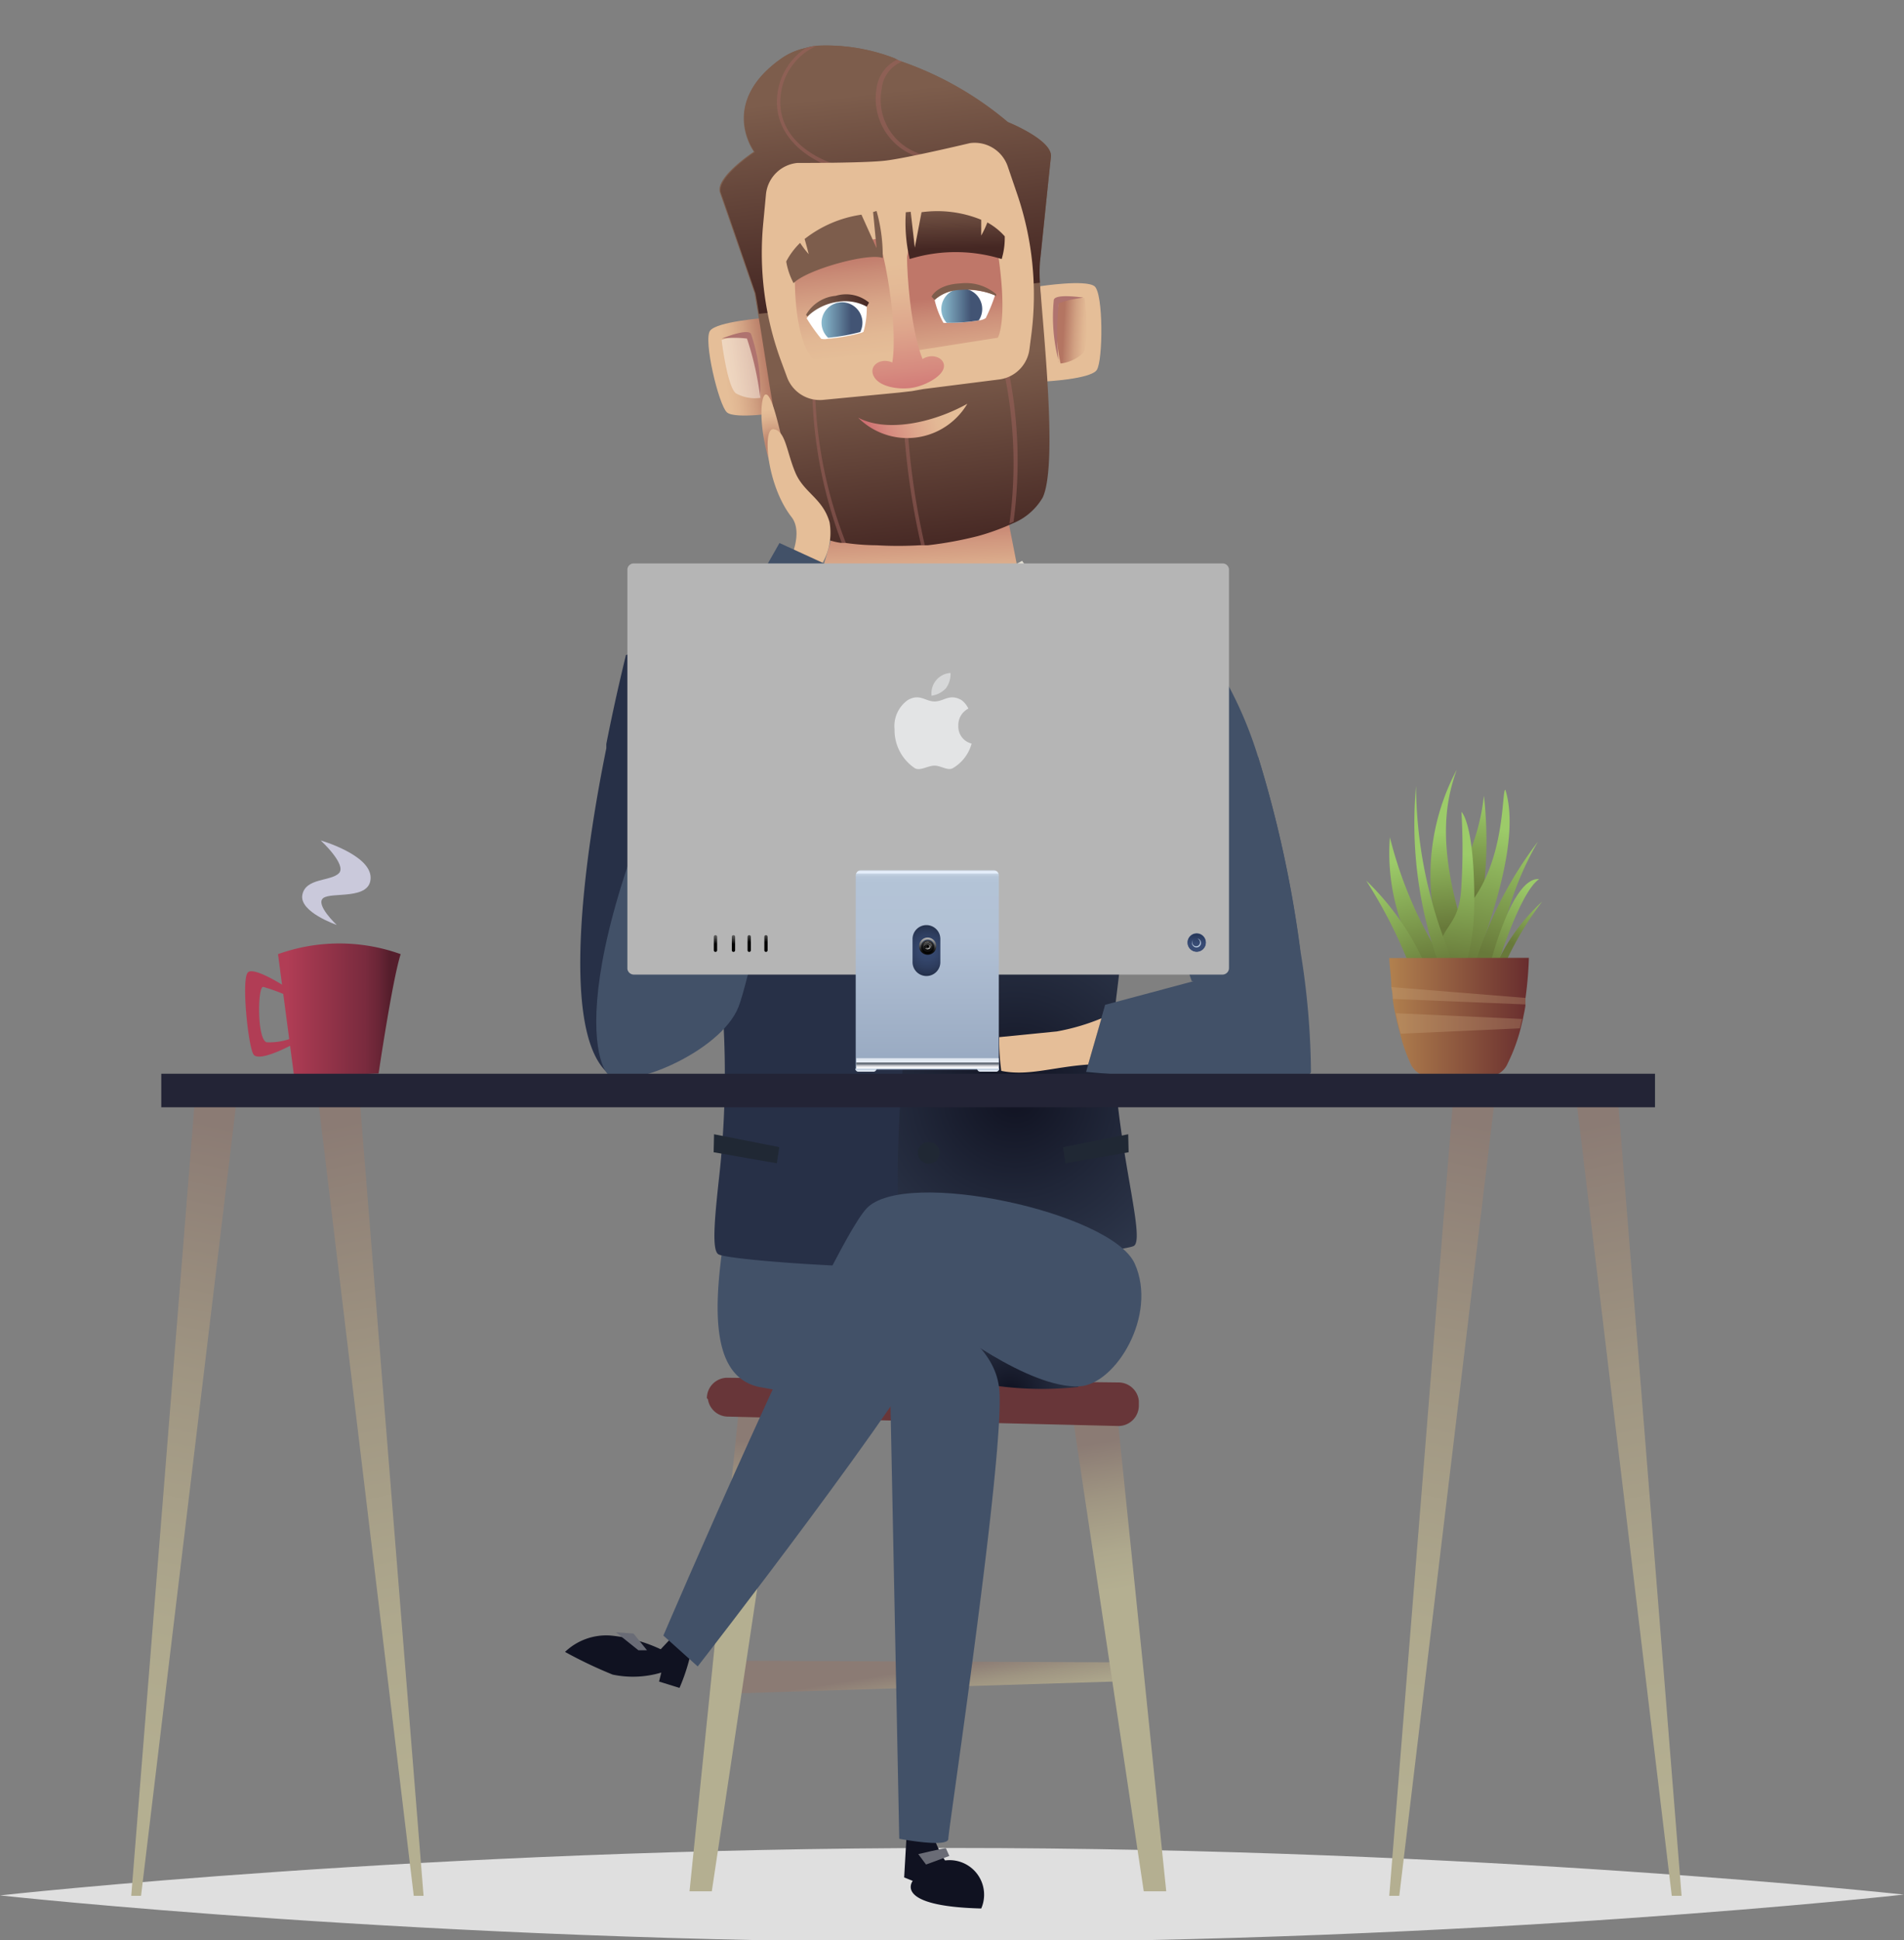
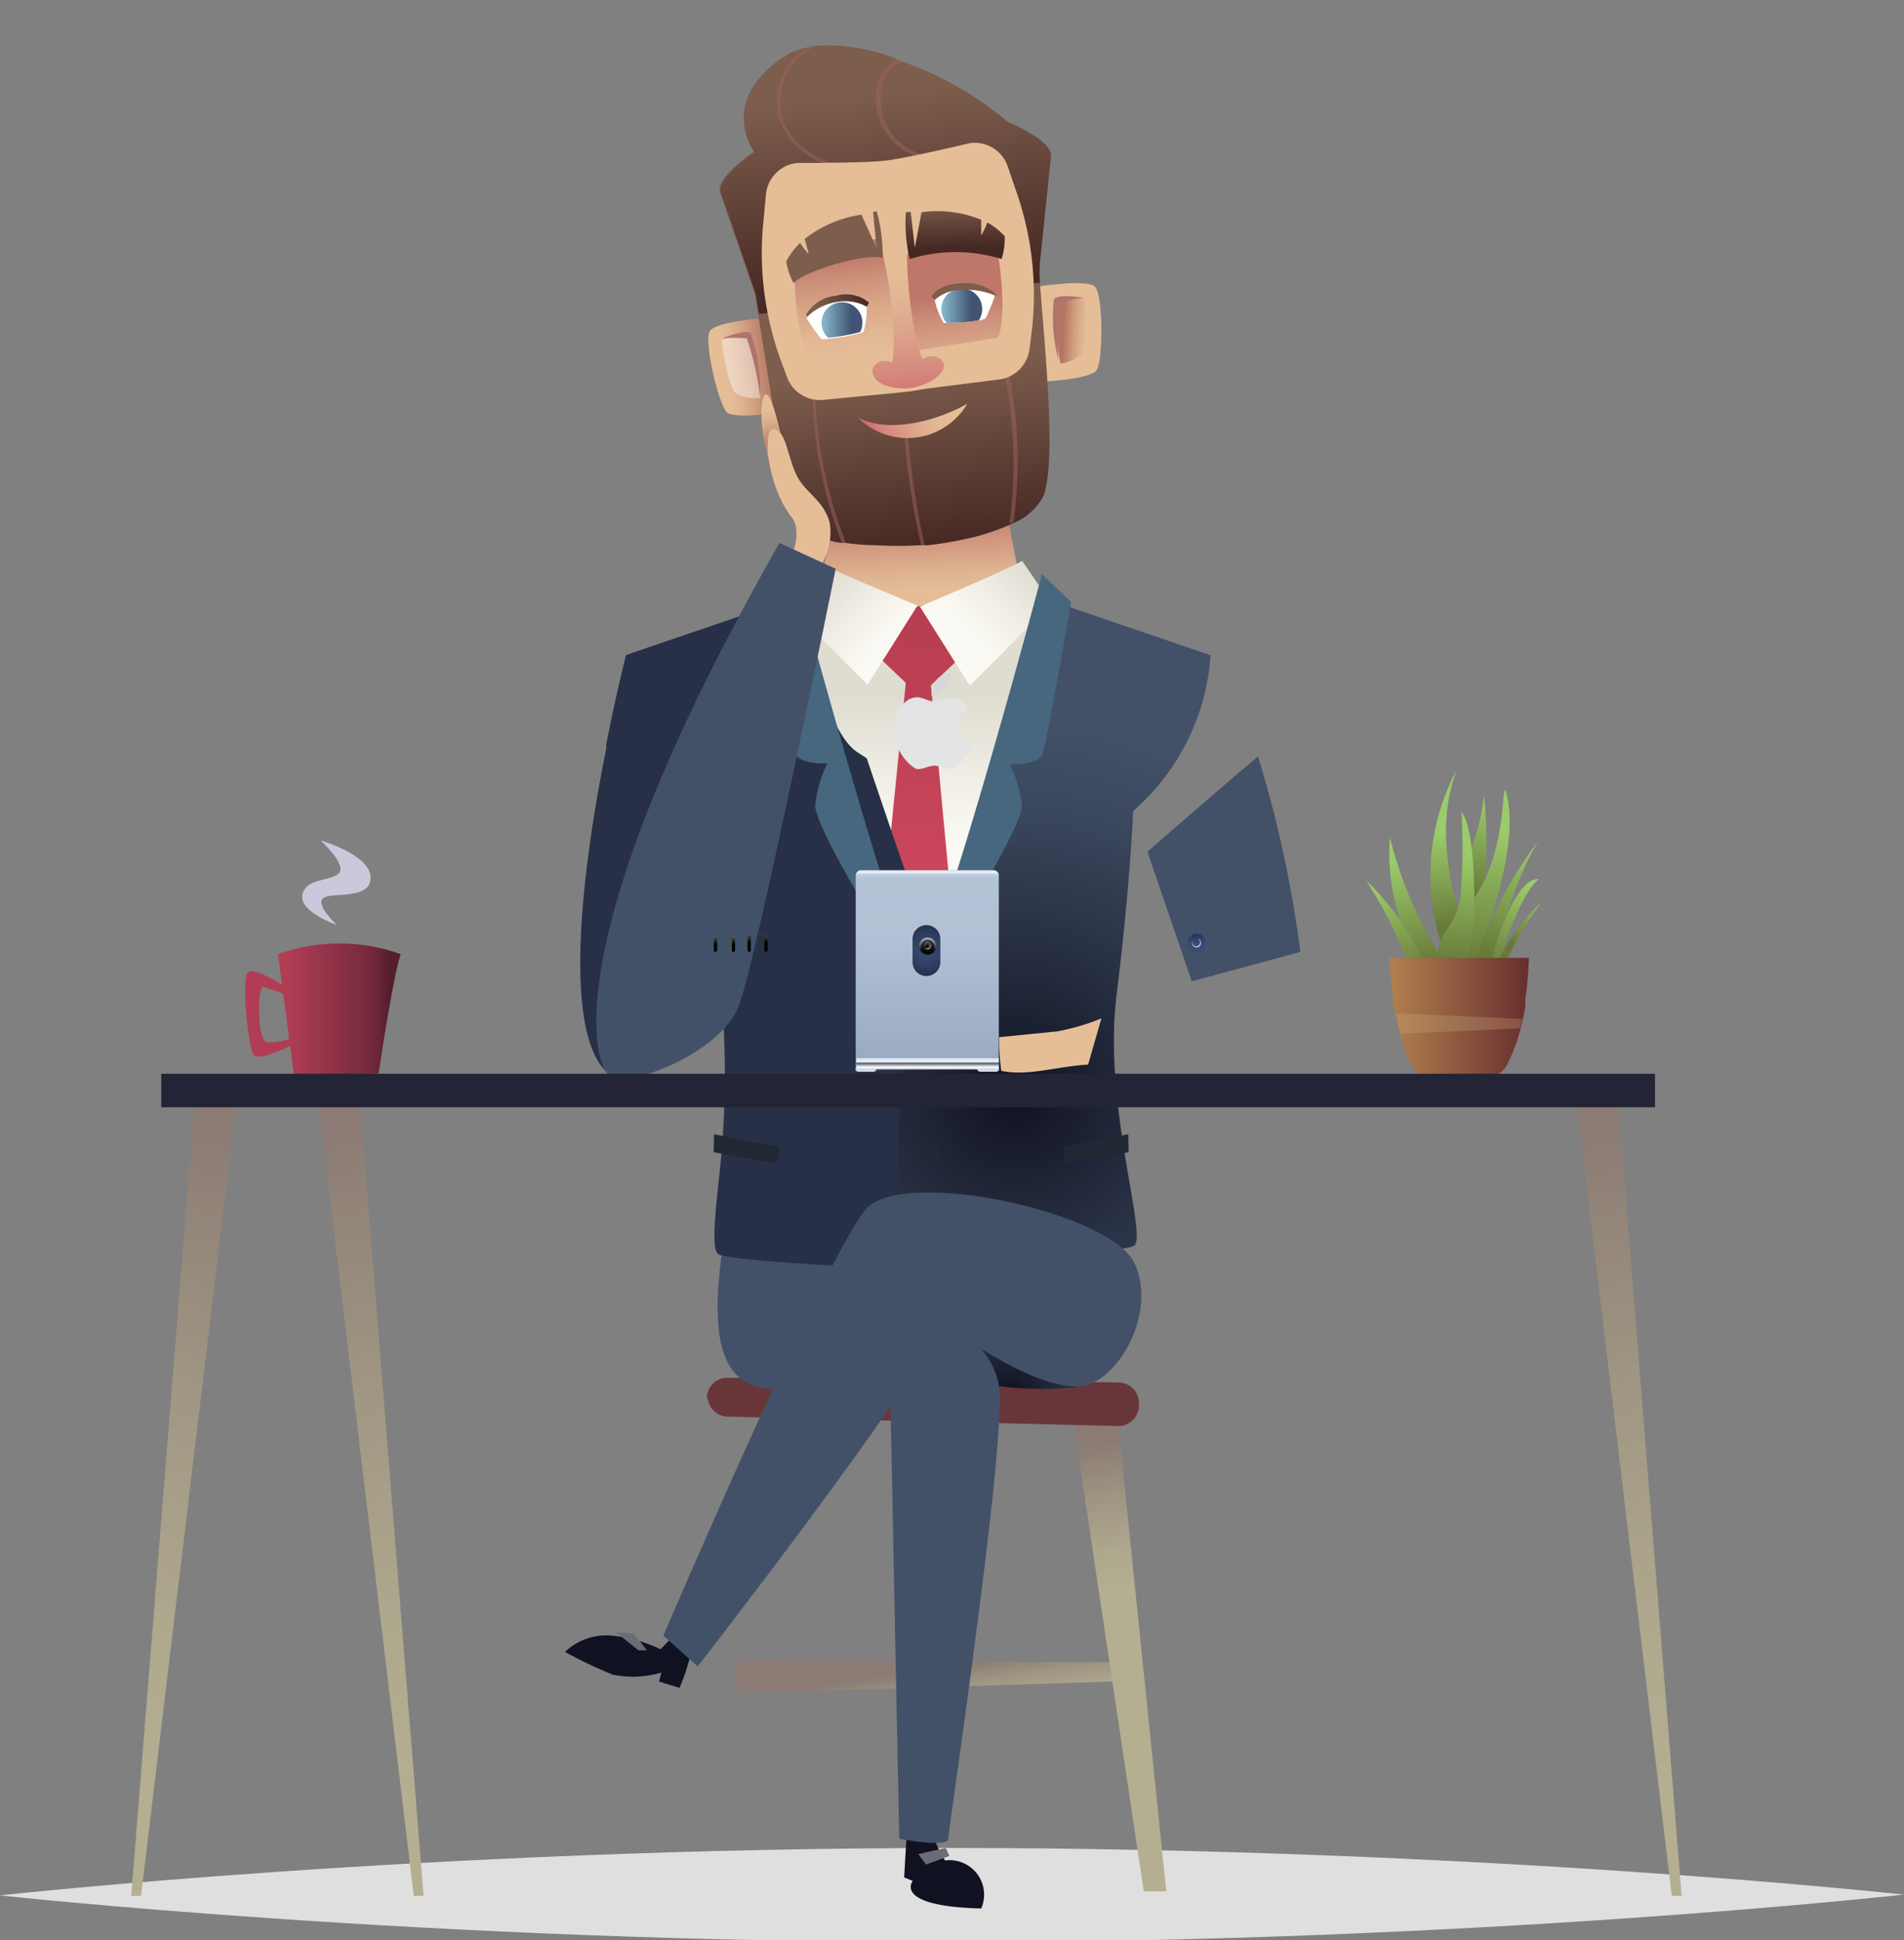
<svg xmlns="http://www.w3.org/2000/svg" xmlns:xlink="http://www.w3.org/1999/xlink" viewBox="0 0 93.14 94.90">
  <rect x="0" y="0" width="93.14" height="94.90" fill="#808080" stroke="none" />
  <defs>
    <linearGradient id="a" x1="54.77" y1="49.8" x2="54.32" y2="52.61" gradientTransform="matrix(1, 0, 0, -1, -9.12, 134.24)" gradientUnits="userSpaceOnUse">
      <stop offset="0" stop-color="#b4af91" />
      <stop offset="0.26" stop-color="#aea88d" />
      <stop offset="0.63" stop-color="#9f9582" />
      <stop offset="1" stop-color="#8b7b74" />
    </linearGradient>
    <linearGradient id="b" x1="45.51" y1="57.99" x2="45.96" y2="63.72" xlink:href="#a" />
    <linearGradient id="c" x1="63.91" y1="56.47" x2="62.68" y2="63.65" xlink:href="#a" />
    <radialGradient id="d" cx="44.4" cy="78.5" r="6.9" gradientTransform="matrix(1, 0, 0, -1, 14.13, 156.56)" gradientUnits="userSpaceOnUse">
      <stop offset="0" stop-color="#101221" />
      <stop offset="0.27" stop-color="#202638" />
      <stop offset="0.74" stop-color="#39455b" />
      <stop offset="1" stop-color="#425168" />
    </radialGradient>
    <radialGradient id="e" cx="36.25" cy="147.26" r="11.55" gradientTransform="translate(0 -98.76)" xlink:href="#d" />
    <linearGradient id="f" x1="39.91" y1="103.05" x2="39.91" y2="115.31" gradientTransform="matrix(1, 0, 0, -1, 14.13, 156.56)" gradientUnits="userSpaceOnUse">
      <stop offset="0.18" stop-color="#faf9f3" />
      <stop offset="0.44" stop-color="#f0eee6" />
      <stop offset="0.77" stop-color="#dfdcd0" />
    </linearGradient>
    <radialGradient id="g" cx="39.91" cy="115.76" r="13.47" gradientTransform="matrix(1, 0, 0, -1, 14.13, 156.56)" gradientUnits="userSpaceOnUse">
      <stop offset="0.06" stop-color="#b83f51" />
      <stop offset="0.88" stop-color="#cb465a" />
      <stop offset="1" stop-color="#ce475b" />
    </radialGradient>
    <radialGradient id="h" cx="58.78" cy="162.33" r="18.22" gradientTransform="translate(0 -98.76)" xlink:href="#d" />
    <radialGradient id="i" cx="47.65" cy="147.49" r="10.21" gradientTransform="translate(0 -98.76)" xlink:href="#d" />
    <radialGradient id="j" cx="46.31" cy="164.89" r="8.85" gradientTransform="translate(0 -98.76)" xlink:href="#d" />
    <radialGradient id="k" cx="51.85" cy="168" r="6.56" gradientTransform="translate(0 -98.76)" xlink:href="#d" />
    <linearGradient id="l" x1="39.95" y1="117.59" x2="39.78" y2="121.38" gradientTransform="matrix(1, 0, 0, -1, 14.13, 156.56)" gradientUnits="userSpaceOnUse">
      <stop offset="0" stop-color="#e5be98" />
      <stop offset="0.23" stop-color="#dfb491" />
      <stop offset="0.62" stop-color="#d1987f" />
      <stop offset="1" stop-color="#bf7769" />
    </linearGradient>
    <linearGradient id="m" x1="32.86" y1="128.72" x2="29.94" y2="128.32" gradientTransform="matrix(1, 0, 0, -1, 14.13, 156.56)" gradientUnits="userSpaceOnUse">
      <stop offset="0.06" stop-color="#b47562" />
      <stop offset="0.14" stop-color="#bb806a" />
      <stop offset="0.43" stop-color="#d2a283" />
      <stop offset="0.67" stop-color="#e0b692" />
      <stop offset="0.83" stop-color="#e5be98" />
    </linearGradient>
    <linearGradient id="n" x1="23.67" y1="121.17" x2="23.85" y2="105.39" gradientTransform="matrix(0.99, -0.11, -0.11, -0.99, 43.05, 146.89)" gradientUnits="userSpaceOnUse">
      <stop offset="0.23" stop-color="#7d5d4c" />
      <stop offset="0.81" stop-color="#452723" />
    </linearGradient>
    <linearGradient id="o" x1="23.62" y1="133.51" x2="23.62" y2="118.33" gradientTransform="matrix(0.99, -0.11, -0.11, -0.99, 43.05, 146.89)" gradientUnits="userSpaceOnUse">
      <stop offset="0.16" stop-color="#7d5d4c" />
      <stop offset="0.82" stop-color="#452723" />
    </linearGradient>
    <linearGradient id="p" x1="-900.34" y1="117.11" x2="-900.34" y2="123.04" gradientTransform="matrix(-0.99, 0.11, -0.11, -0.99, -822.14, 245.32)" gradientUnits="userSpaceOnUse">
      <stop offset="0.11" stop-color="#e5be98" />
      <stop offset="0.3" stop-color="#e2b994" />
      <stop offset="0.54" stop-color="#daa98a" />
      <stop offset="0.79" stop-color="#cd907a" />
      <stop offset="1" stop-color="#bf7769" />
    </linearGradient>
    <linearGradient id="q" x1="41.1" y1="131.61" x2="43.03" y2="131.61" gradientTransform="matrix(1, 0, 0, -1, 14.13, 156.56)" gradientUnits="userSpaceOnUse">
      <stop offset="0" stop-color="#87b7cb" />
      <stop offset="0.72" stop-color="#425474" />
    </linearGradient>
    <linearGradient id="r" x1="-899.53" y1="123.19" x2="-896.37" y2="123.19" gradientTransform="matrix(-0.99, 0.11, -0.11, -0.99, -822.14, 245.32)" gradientUnits="userSpaceOnUse">
      <stop offset="0.1" stop-color="#7d5d4c" />
      <stop offset="0.92" stop-color="#452723" />
    </linearGradient>
    <linearGradient id="s" x1="20.93" y1="117.56" x2="20.93" y2="123.38" gradientTransform="matrix(0.99, -0.11, -0.11, -0.99, 43.05, 146.89)" gradientUnits="userSpaceOnUse">
      <stop offset="0.11" stop-color="#e5be98" />
      <stop offset="0.3" stop-color="#e2b894" />
      <stop offset="0.55" stop-color="#d9a789" />
      <stop offset="0.83" stop-color="#c98b76" />
      <stop offset="1" stop-color="#bf7769" />
    </linearGradient>
    <linearGradient id="t" x1="23.66" y1="124.38" x2="23.66" y2="115.69" gradientTransform="matrix(0.99, -0.11, -0.11, -0.99, 43.05, 146.89)" gradientUnits="userSpaceOnUse">
      <stop offset="0.2" stop-color="#e5be98" />
      <stop offset="0.36" stop-color="#e3b895" />
      <stop offset="0.57" stop-color="#dea68c" />
      <stop offset="0.81" stop-color="#d68a7f" />
      <stop offset="1" stop-color="#ce6e71" />
    </linearGradient>
    <linearGradient id="u" x1="-117.8" y1="63.06" x2="-112.51" y2="63.06" gradientTransform="translate(-35.85 126.06) rotate(161.93)" xlink:href="#t" />
    <linearGradient id="v" x1="472.69" y1="-84.86" x2="472.57" y2="-87.67" gradientTransform="matrix(1.05, -0.31, -0.25, -0.97, -467.47, 87.14)" xlink:href="#r" />
    <linearGradient id="w" x1="35.24" y1="130.91" x2="37.17" y2="130.91" xlink:href="#q" />
    <linearGradient id="x" x1="19.19" y1="120.97" x2="22.35" y2="120.97" gradientTransform="matrix(0.99, -0.11, -0.11, -0.99, 43.05, 146.89)" xlink:href="#r" />
    <linearGradient id="y" x1="31.35" y1="118.48" x2="32.89" y2="118.23" gradientTransform="matrix(0.99, -0.11, -0.11, -0.99, 43.05, 146.89)" xlink:href="#m" />
    <linearGradient id="z" x1="1447.61" y1="113.22" x2="1449.16" y2="112.97" gradientTransform="matrix(-0.99, 0.11, -0.11, -0.99, 1498.53, -21.21)" gradientUnits="userSpaceOnUse">
      <stop offset="0.06" stop-color="#b47562" />
      <stop offset="0.23" stop-color="#cb9e91" />
      <stop offset="0.42" stop-color="#e1c8c0" />
      <stop offset="0.59" stop-color="#f1e6e2" />
      <stop offset="0.73" stop-color="#fbf8f7" />
      <stop offset="0.83" stop-color="#fff" />
    </linearGradient>
    <linearGradient id="aa" x1="-392.91" y1="171.98" x2="-393.03" y2="169.16" gradientTransform="matrix(-1.08, -0.01, 0.04, -1, -375.39, 187.6)" xlink:href="#r" />
    <linearGradient id="ab" x1="41.19" y1="114.94" x2="46.74" y2="120.08" xlink:href="#f" />
    <radialGradient id="ac" cx="32.84" cy="124.75" r="1.8" gradientTransform="matrix(1, 0, 0, -1, 14.13, 156.56)" gradientUnits="userSpaceOnUse">
      <stop offset="0.06" stop-color="#b47562" />
      <stop offset="0.16" stop-color="#bb806a" />
      <stop offset="0.51" stop-color="#d2a283" />
      <stop offset="0.81" stop-color="#e0b692" />
      <stop offset="1" stop-color="#e5be98" />
    </radialGradient>
    <linearGradient id="ad" x1="39.26" y1="114.45" x2="33.87" y2="119.25" xlink:href="#f" />
    <linearGradient id="ae" x1="65.63" y1="105.85" x2="66.07" y2="101.22" gradientTransform="matrix(1, 0, 0, -1, 14.13, 156.56)" gradientUnits="userSpaceOnUse">
      <stop offset="0" stop-color="#9ccb69" />
      <stop offset="1" stop-color="#68793a" />
    </linearGradient>
    <linearGradient id="af" x1="67.55" y1="107.42" x2="67.09" y2="102.77" xlink:href="#ae" />
    <linearGradient id="ag" x1="68.38" y1="106.02" x2="66.83" y2="99.47" xlink:href="#ae" />
    <linearGradient id="ah" x1="66.6" y1="104.76" x2="66.01" y2="99.15" gradientTransform="matrix(1, 0, 0, -1, 14.13, 156.56)" gradientUnits="userSpaceOnUse">
      <stop offset="0" stop-color="#9ccb69" />
      <stop offset="0.08" stop-color="#97c565" />
      <stop offset="0.96" stop-color="#68793a" />
    </linearGradient>
    <linearGradient id="ai" x1="63.62" y1="104.49" x2="64.81" y2="99.39" xlink:href="#ae" />
    <linearGradient id="aj" x1="62.39" y1="103.26" x2="64.58" y2="98.71" xlink:href="#ae" />
    <linearGradient id="ak" x1="64.64" y1="104.18" x2="65.93" y2="99.33" xlink:href="#ae" />
    <linearGradient id="al" x1="69.57" y1="105.46" x2="67.48" y2="98.19" gradientTransform="matrix(1, 0, 0, -1, 14.13, 156.56)" gradientUnits="userSpaceOnUse">
      <stop offset="0" stop-color="#9ccb69" />
      <stop offset="0.77" stop-color="#68793a" />
    </linearGradient>
    <linearGradient id="am" x1="70.23" y1="102.93" x2="69.05" y2="100.36" xlink:href="#ae" />
    <linearGradient id="an" x1="69.78" y1="103.28" x2="67.81" y2="99.08" xlink:href="#ae" />
    <linearGradient id="ao" x1="62.99" y1="96.78" x2="69.78" y2="96.78" gradientTransform="matrix(1, 0, 0, -1, 14.13, 156.56)" gradientUnits="userSpaceOnUse">
      <stop offset="0" stop-color="#b1804e" />
      <stop offset="1" stop-color="#682d2e" />
    </linearGradient>
    <linearGradient id="ap" x1="8.59" y1="97.15" x2="14.6" y2="97.15" gradientTransform="matrix(1, 0, 0, -1, 14.13, 156.56)" gradientUnits="userSpaceOnUse">
      <stop offset="0.07" stop-color="#b13d55" />
      <stop offset="0.63" stop-color="#802d41" />
      <stop offset="0.71" stop-color="#7a2b3e" />
      <stop offset="0.82" stop-color="#692536" />
      <stop offset="0.91" stop-color="#551e2c" />
    </linearGradient>
    <linearGradient id="aq" x1="14.32" y1="46.72" x2="21.12" y2="79.01" xlink:href="#a" />
    <linearGradient id="ar" x1="-315.18" y1="59.05" x2="-308.39" y2="91.33" gradientTransform="translate(-293.25 146.56) rotate(180)" xlink:href="#a" />
    <linearGradient id="as" x1="75.88" y1="46.72" x2="82.67" y2="79.01" xlink:href="#a" />
    <linearGradient id="at" x1="-376.73" y1="59.05" x2="-369.93" y2="91.33" gradientTransform="translate(-293.25 146.56) rotate(180)" xlink:href="#a" />
    <radialGradient id="au" cx="54.48" cy="87.76" r="1.46" gradientTransform="matrix(1, 0, 0, -1, 0, 144.24)" gradientUnits="userSpaceOnUse">
      <stop offset="0.04" stop-color="#364971" />
      <stop offset="0.3" stop-color="#34466c" />
      <stop offset="0.6" stop-color="#2d3c5d" />
      <stop offset="0.93" stop-color="#222d45" />
      <stop offset="0.98" stop-color="#202a41" />
    </radialGradient>
    <linearGradient id="av" x1="40.35" y1="94.41" x2="40.35" y2="104.04" gradientTransform="matrix(1, 0, 0, -1, 14.13, 156.56)" gradientUnits="userSpaceOnUse">
      <stop offset="0" stop-color="#98a9c1" />
      <stop offset="0.66" stop-color="#b2c1d5" />
      <stop offset="0.93" stop-color="#b3c3d6" />
      <stop offset="0.96" stop-color="#b5c5d8" />
      <stop offset="0.97" stop-color="#bdccdd" />
      <stop offset="0.98" stop-color="#cbd7e7" />
      <stop offset="0.98" stop-color="#dee8f5" />
      <stop offset="0.99" stop-color="#ecf4ff" />
      <stop offset="0.99" stop-color="#dee7f2" />
      <stop offset="1" stop-color="#bbc4d1" />
      <stop offset="1" stop-color="#acb6c4" />
    </linearGradient>
    <linearGradient id="aw" x1="54.49" y1="81.43" x2="54.49" y2="84.62" gradientTransform="matrix(1, 0, 0, -1, -9.12, 134.24)" gradientUnits="userSpaceOnUse">
      <stop offset="0.11" stop-color="#fcfdff" />
      <stop offset="0.58" stop-color="#b9c9dd" />
      <stop offset="1" stop-color="#9daabd" />
    </linearGradient>
    <linearGradient id="ax" x1="54.49" y1="81.84" x2="54.49" y2="82.48" gradientTransform="matrix(1, 0, 0, -1, -9.12, 134.24)" gradientUnits="userSpaceOnUse">
      <stop offset="0.11" stop-color="#fcfdff" />
      <stop offset="0.23" stop-color="#f9fbfd" />
      <stop offset="0.3" stop-color="#f1f2f5" />
      <stop offset="0.36" stop-color="#e2e4e8" />
      <stop offset="0.41" stop-color="#ced0d5" />
      <stop offset="0.46" stop-color="#b3b7bc" />
      <stop offset="0.51" stop-color="#92979e" />
      <stop offset="0.55" stop-color="#6c727c" />
      <stop offset="0.57" stop-color="#5c636d" />
      <stop offset="0.58" stop-color="#b9c9dd" />
    </linearGradient>
    <linearGradient id="ay" x1="37.36" y1="94.03" x2="37.36" y2="94.48" gradientTransform="matrix(1, 0, 0, -1, 14.13, 156.56)" xlink:href="#aw" />
    <linearGradient id="az" x1="43.31" y1="94.03" x2="43.31" y2="94.48" gradientTransform="matrix(1, 0, 0, -1, 14.13, 156.56)" xlink:href="#aw" />
    <linearGradient id="ba" x1="54.51" y1="88.14" x2="54.51" y2="87.79" gradientTransform="matrix(1, 0, 0, -1, -9.12, 134.24)" gradientUnits="userSpaceOnUse">
      <stop offset="0" stop-color="#b5b5b5" />
      <stop offset="0.22" stop-color="#949494" />
      <stop offset="0.7" stop-color="#404040" />
      <stop offset="0.98" stop-color="#0d0d0d" />
    </linearGradient>
    <linearGradient id="bb" x1="40.36" y1="100.7" x2="40.36" y2="100.02" gradientTransform="matrix(1, 0, 0, -1, 14.13, 156.56)" xlink:href="#ba" />
    <linearGradient id="bc" x1="40.37" y1="100.59" x2="40.37" y2="99.86" gradientTransform="matrix(1, 0, 0, -1, 14.13, 156.56)" gradientUnits="userSpaceOnUse">
      <stop offset="0" stop-color="#424242" />
      <stop offset="0.24" stop-color="#262626" />
      <stop offset="0.5" stop-color="#111" />
      <stop offset="0.75" stop-color="#040404" />
      <stop offset="0.98" />
    </linearGradient>
    <linearGradient id="bd" x1="40.38" y1="100.69" x2="40.34" y2="99.36" gradientTransform="matrix(1, 0, 0, -1, 14.13, 156.56)" gradientUnits="userSpaceOnUse">
      <stop offset="0" stop-color="#424242" />
      <stop offset="0.16" stop-color="#363636" />
      <stop offset="0.44" stop-color="#161616" />
      <stop offset="0.6" />
    </linearGradient>
    <linearGradient id="be" x1="54.49" y1="87.83" x2="54.49" y2="88.16" xlink:href="#ba" />
    <linearGradient id="bf" x1="40.37" y1="100.63" x2="40.37" y2="100.13" gradientTransform="matrix(1, 0, 0, -1, 14.13, 156.56)" xlink:href="#ba" />
    <linearGradient id="bg" x1="40.36" y1="100.66" x2="40.38" y2="99.8" gradientTransform="matrix(1, 0, 0, -1, 14.13, 156.56)" gradientUnits="userSpaceOnUse">
      <stop offset="0" stop-color="#b5b5b5" />
      <stop offset="0.04" stop-color="#949494" />
      <stop offset="0.12" stop-color="#404040" />
      <stop offset="0.16" stop-color="#0d0d0d" />
    </linearGradient>
    <radialGradient id="bh" cx="40.38" cy="100.25" r="0.21" gradientTransform="matrix(1, 0, 0, -1, 14.13, 156.56)" gradientUnits="userSpaceOnUse">
      <stop offset="0" stop-color="#949494" />
      <stop offset="0.25" stop-color="#5f5f5f" />
      <stop offset="0.67" />
    </radialGradient>
    <linearGradient id="bi" x1="54.55" y1="88.19" x2="54.49" y2="87.91" gradientTransform="matrix(1, 0, 0, -1, -9.12, 134.24)" gradientUnits="userSpaceOnUse">
      <stop offset="0" stop-color="#949494" />
      <stop offset="0.2" stop-color="#5e5e5e" />
      <stop offset="0.42" stop-color="#2b2b2b" />
      <stop offset="0.58" stop-color="#0c0c0c" />
      <stop offset="0.67" />
    </linearGradient>
    <linearGradient id="bj" x1="67.5" y1="89.22" x2="67.78" y2="87.24" gradientTransform="matrix(1, 0, 0, -1, -9.12, 134.24)" gradientUnits="userSpaceOnUse">
      <stop offset="0.51" stop-color="#384b74" />
      <stop offset="0.98" stop-color="#213152" />
    </linearGradient>
    <linearGradient id="bk" x1="67.65" y1="87.48" x2="67.65" y2="88.69" xlink:href="#bj" />
    <linearGradient id="bl" x1="32.46" y1="101.4" x2="32.46" y2="100.44" gradientTransform="matrix(1, 0, 0, -1, 14.13, 156.56)" gradientUnits="userSpaceOnUse">
      <stop offset="0" stop-color="#b5b5b5" />
      <stop offset="0.21" stop-color="#949494" />
      <stop offset="0.66" stop-color="#404040" />
      <stop offset="0.98" />
    </linearGradient>
    <linearGradient id="bm" x1="31.64" y1="101.4" x2="31.64" y2="100.44" xlink:href="#bl" />
    <linearGradient id="bn" x1="30.85" y1="101.23" x2="30.85" y2="100.36" xlink:href="#bl" />
    <linearGradient id="bo" x1="29.98" y1="101.23" x2="29.98" y2="100.36" xlink:href="#bl" />
  </defs>
  <title>men_0</title>
  <path d="M102.25,102.67S81.42,105,55.7,105s-46.58-2.29-46.58-2.29S30,100.39,55.7,100.39,102.25,102.67,102.25,102.67Z" transform="translate(-9.12 -10)" style="fill:#dfdfdf" />
  <polygon points="36.08 81.23 35.92 82.83 54.77 82.24 54.6 81.31 36.08 81.23" style="fill:url(#a)" />
-   <polygon points="36.17 68.68 33.73 92.51 34.82 92.51 38.36 68.93 36.17 68.68" style="fill:url(#b)" />
  <polygon points="54.6 68.68 57.05 92.51 55.95 92.51 52.42 68.93 54.6 68.68" style="fill:url(#c)" />
  <path d="M43.75,78.44h0a1,1,0,0,0,.94.85l19.14.46a1,1,0,0,0,1-1v-.23a1,1,0,0,0-1-.9L44.7,77.39a1,1,0,0,0-1,1Z" transform="translate(-9.12 -10)" style="fill:#683639" />
  <path d="M61.87,77.84a16.67,16.67,0,0,1-6.23-.51l-.76-3.87S61.62,75.31,61.87,77.84Z" transform="translate(-9.12 -10)" style="fill:url(#d)" />
  <path d="M53.48,99.56l-.13,2.27.42.17s-1,1.24,3.35,1.35A1.69,1.69,0,0,0,55.35,101a5.16,5.16,0,0,1-.55-1.14Z" transform="translate(-9.12 -10)" style="fill:#101221" />
  <path d="M44.52,70.67c-.59,3.87-.42,6.65,1.68,7.16a58.22,58.22,0,0,0,6.48.84l.43,21.27s2.4.46,2.4,0S58.3,81,58,77.94s-4.93-4.38-4.93-4.38l.08-2.19Z" transform="translate(-9.12 -10)" style="fill:url(#e)" />
  <path d="M54,58a25.52,25.52,0,0,1-4-10.89l-2.4-7.52,6.4.08s6.82.67,6.4.84-2.65,7.91-2.65,7.91S56,55.67,54,58Z" transform="translate(-9.12 -10)" style="fill:url(#f)" />
  <path d="M55.59,53.45l.21,2.11A16.37,16.37,0,0,1,54,57.92a16.38,16.38,0,0,1-1.78-2.36l.21-2.16,1-10-1.6-1.52,2.19-2.36L56.26,42l-1.6,1.52Z" transform="translate(-9.12 -10)" style="fill:url(#g)" />
  <path d="M54.8,71.78c-.42.51-9.77-.08-10.52-.42-.34-.15-.22-1.59,0-3.62h0a45.58,45.58,0,0,0,.14-9c-.17-1.39-.61-1.82-1.17-1.7-1.64.36-4.31,5.52-4.31,5.52a1.88,1.88,0,0,1-.23-.21c-2.13-2.27-1-10.49.07-15.75v-.21c.24-1.22.47-2.26.64-3s.32-1.35.32-1.35l8.2-2.8s1.18,3.43,2.49,7.43l.09.28c1.53,4.54,3.28,9.64,3.9,11a7.39,7.39,0,0,1,.46,1.9,5.94,5.94,0,0,0,.09.69C55.46,64.73,55.12,71.38,54.8,71.78Z" transform="translate(-9.12 -10)" style="fill:#273047" />
  <path d="M55.93,60c-.07.23-.16.46-.25.69a11.33,11.33,0,0,1-10.41,7.09h-.34a45.57,45.57,0,0,0,.14-9c-.13-1.09-.43-1.6-.83-1.7-1.39-.37-4,4.31-4.53,5.36-2.13-2.27-1-10.49.07-15.75v-.21c.24-1.22.47-2.26.64-3,1.91-.87,5-2,6.67-2,2.19,0,2.31,4.25,4,5.33l.43.28c1.53,4.54,3.28,9.64,3.9,11A7.39,7.39,0,0,1,55.93,60Z" transform="translate(-9.12 -10)" style="fill:#273047" />
  <path d="M54,58a16.38,16.38,0,0,1-1.78-2.41C50.71,53.23,48.91,50,49,49.34a6.44,6.44,0,0,1,.59-2s-1.35.08-1.6-.51-1.43-7.41-1.43-7.41L48,38.07s2.47,9.17,4.42,15.35C53.12,55.34,53.62,57,54,58Z" transform="translate(-9.12 -10)" style="fill:#47677f" />
  <path d="M64.55,49.67a11.09,11.09,0,0,0,3.79-7.62l-8.23-2.81s-4.88,16.42-6.06,19-1.18,13-.76,13.47,10.52-.42,11.28-.76-1.51-6.82-.83-12.28S64.55,49.67,64.55,49.67Z" transform="translate(-9.12 -10)" style="fill:url(#h)" />
  <polygon points="34.93 55.48 34.91 56.36 38 56.9 38.12 56.11 34.93 55.48" style="fill:#202834" />
  <path d="M43.07,89.93a9.36,9.36,0,0,1-.71,2.63l-1-.31.11-.44a4.84,4.84,0,0,1-2.38.1,21.87,21.87,0,0,1-2.33-1.11A2.92,2.92,0,0,1,39,90a7.39,7.39,0,0,1,2.44.67l.79-.84Z" transform="translate(-9.12 -10)" style="fill:#101221" />
  <path d="M39.25,89.84l1.1.88h.42l-.66-.82Z" transform="translate(-9.12 -10)" style="fill:#6a6c76" />
  <polygon points="55.19 55.48 55.21 56.36 52.12 56.9 52 56.11 55.19 55.48" style="fill:#202834" />
  <path d="M55.25,74.67c-1.52,3.37-12,16.84-12,16.84L41.57,90s8.08-18.86,9.93-20.88,12,.17,13.13,2.69-.93,5.89-2.69,6C59.41,77.95,55.25,74.67,55.25,74.67Z" transform="translate(-9.12 -10)" style="fill:url(#i)" />
  <path d="M55.39,100.4c-.13,0-1.35.29-1.35.29l.38.51,1.14-.42Z" transform="translate(-9.12 -10)" style="fill:#6a6c76" />
-   <path d="M73.25,62.43c-.17,1-11,0-11,0l.93-3.28L67.48,58l-2.22-6.3-.7-2s.84-4.93,3.79-7.62a19.45,19.45,0,0,1,2.33,5,57,57,0,0,1,2.06,9.47A38,38,0,0,1,73.25,62.43Z" transform="translate(-9.12 -10)" style="fill:url(#j)" />
  <path d="M72.73,56.56,67.42,58l-2.17-6.34C66.67,50.42,69.46,48,70.66,47A57,57,0,0,1,72.73,56.56Z" transform="translate(-9.12 -10)" style="fill:url(#k)" />
  <circle cx="45.46" cy="50.86" r="0.53" />
  <circle cx="45.43" cy="56.39" r="0.53" style="fill:#202834" />
  <path d="M50.39,34.56c-.17.17-1.27,4.11-1.27,4.11l4.88,1,5-1.35-.83-4.25Z" transform="translate(-9.12 -10)" style="fill:url(#l)" />
  <path d="M46.45,25.56s-2.24.17-2.59.61.42,3.65.82,4,2.62,0,2.62,0Z" transform="translate(-9.12 -10)" style="fill:url(#m)" />
  <path d="M60,24s2.22-.34,2.66,0,.42,3.65.11,4.1-2.55.56-2.55.56Z" transform="translate(-9.12 -10)" style="fill:#e5be98" />
  <path d="M60.53,17.67c-.09.78-.53,5.13-.54,5.16h0a8.18,8.18,0,0,0,0,1c.2,2.75.86,8.93.14,10.5a3,3,0,0,1-1.49,1.28l-.2.09a11.17,11.17,0,0,1-1.48.52,18.33,18.33,0,0,1-2.45.45h-.4a18.06,18.06,0,0,1-2.11,0,11.17,11.17,0,0,1-1.56-.12h-.21a3,3,0,0,1-1.73-.88c-1.06-1.44-1.82-7.61-2.3-10.34-.07-.41-.12-.75-.17-1,0,0-1.43-4.17-1.69-4.91s1.66-2,1.66-2-1.75-2.37,1.33-4.55a3.22,3.22,0,0,1,1.15-.51h0a4.21,4.21,0,0,1,.54-.12h0a9.29,9.29,0,0,1,3.86.61l.23.12a16.37,16.37,0,0,1,5.31,3S60.62,16.85,60.53,17.67Z" transform="translate(-9.12 -10)" style="fill:url(#n)" />
  <path d="M60.53,17.67c-.09.78-.53,5.13-.54,5.16h0a8.18,8.18,0,0,0,0,1L46.25,25.35c-.07-.41-.12-.75-.17-1,0,0-1.43-4.17-1.69-4.91s1.66-2,1.66-2-1.8-2.39,1.28-4.57a3.22,3.22,0,0,1,1.15-.51h0a4.21,4.21,0,0,1,.54-.12h0a9.29,9.29,0,0,1,3.86.61l.23.12a16.37,16.37,0,0,1,5.31,3S60.62,16.85,60.53,17.67Z" transform="translate(-9.12 -10)" style="fill:url(#o)" />
  <g style="opacity:0.5">
    <path d="M50.5,36.56H50.3a22.28,22.28,0,0,1-1.44-7.17H49A21.85,21.85,0,0,0,50.5,36.56Z" transform="translate(-9.12 -10)" style="fill:#9f645e" />
  </g>
  <g style="opacity:0.5">
    <path d="M58.5,35.61l.2-.09a22.28,22.28,0,0,0-.22-7.28l-.22.06A21.85,21.85,0,0,1,58.5,35.61Z" transform="translate(-9.12 -10)" style="fill:#9f645e" />
  </g>
  <g style="opacity:0.5">
    <path d="M50,18.05l-.06.19c-1.84-.66-2.9-1.91-2.81-3.43a3.16,3.16,0,0,1,1.4-2.45h0a4.2,4.2,0,0,1,.54-.12,3,3,0,0,0-1.77,2.53C47.18,16.24,48.2,17.45,50,18.05Z" transform="translate(-9.12 -10)" style="fill:#9f645e" />
  </g>
  <g style="opacity:0.5">
    <path d="M54.25,17.56v.18A3,3,0,0,1,52,14.32a1.82,1.82,0,0,1,1-1.4l.25.09a1.61,1.61,0,0,0-1,1.34A2.78,2.78,0,0,0,54.25,17.56Z" transform="translate(-9.12 -10)" style="fill:#9f645e" />
  </g>
  <g style="opacity:0.5">
    <path d="M54.36,36.67h-.18a36.53,36.53,0,0,1-.82-5.42h.18A36,36,0,0,0,54.36,36.67Z" transform="translate(-9.12 -10)" style="fill:#9f645e" />
  </g>
  <path d="M58.86,19.44l-.45-1.32A1.71,1.71,0,0,0,56.57,17s-3.1.74-4.16.86-4.28.11-4.28.11a1.71,1.71,0,0,0-1.54,1.53l-.13,1.38a15.27,15.27,0,0,0,.88,6.81l.27.73a1.71,1.71,0,0,0,1.77,1.14l3.74-.36.61-.07.56-.1L58,28.56a1.71,1.71,0,0,0,1.48-1.49l.1-.77A15.27,15.27,0,0,0,58.86,19.44Z" transform="translate(-9.12 -10)" style="fill:#e5be98" />
  <path d="M57.93,22.33c.51,3.4,0,4.19,0,4.19l-4.19.66s-.47.34-.44-2a12.09,12.09,0,0,1,.28-3.06L55.72,22Z" transform="translate(-9.12 -10)" style="fill:url(#p)" />
  <path d="M57.8,24.43a8.56,8.56,0,0,1-.46,1.13.7.7,0,0,1-.32.11,9.08,9.08,0,0,1-1.57.12.53.53,0,0,1-.18,0,4.19,4.19,0,0,1-.43-1.12,1.81,1.81,0,0,1,1.41-.5A4.47,4.47,0,0,1,57.8,24.43Z" transform="translate(-9.12 -10)" style="fill:#fff" />
  <path d="M57,25.67a9.08,9.08,0,0,1-1.57.12A1,1,0,1,1,57,25.67Z" transform="translate(-9.12 -10)" style="fill:url(#q)" />
  <path d="M54.84,24.67l-.15-.16s.25-.6,1.44-.65a2.26,2.26,0,0,1,1.72.53v.09a3.35,3.35,0,0,0-1.71-.3A2,2,0,0,0,54.84,24.67Z" transform="translate(-9.12 -10)" style="fill:url(#r)" />
  <path d="M48,23.48c0,3.37.89,4.08.89,4.08l4.22-.32a37.88,37.88,0,0,0-.52-4.15c-.25-1.4-.65-1.4-.65-1.4l-2.19.48Z" transform="translate(-9.12 -10)" style="fill:url(#s)" />
  <path d="M54.25,27.56c-.75-1.85-1-6.43-.52-7.33l-2.18.16c.7.76,1.54,5.36,1.22,7.34-.55-.25-1.16.13-.92.65s1.14.68,1.81.6,1.54-.55,1.63-1S54.75,27.24,54.25,27.56Z" transform="translate(-9.12 -10)" style="fill:url(#t)" />
  <path d="M55.91,30.43a3.4,3.4,0,0,1-4.81,0h0c1.39.73,3.63.27,5.34-.68A3.4,3.4,0,0,1,55.91,30.43Z" transform="translate(-9.12 -10)" style="fill:url(#u)" />
  <path d="M52,20.32a8,8,0,0,1,.3,2.3c-.68-.27-3.71.56-4.36,1.23a3.48,3.48,0,0,1-.36-1.06,3.57,3.57,0,0,1,.68-.91,4.4,4.4,0,0,0,.42.55s-.11-.44-.2-.74a5.87,5.87,0,0,1,2.78-1.19L52,22.14l-.17-1.77Z" transform="translate(-9.12 -10)" style="fill:url(#v)" />
  <path d="M51.52,25a4.18,4.18,0,0,1-.16,1.23.5.5,0,0,1-.18.07h0a9.41,9.41,0,0,1-1.56.27.7.7,0,0,1-.33,0,8.77,8.77,0,0,1-.71-1,2.46,2.46,0,0,1,1.38-1A1.62,1.62,0,0,1,51.52,25Z" transform="translate(-9.12 -10)" style="fill:#fff" />
  <path d="M51.2,26.24h0a9.41,9.41,0,0,1-1.57.28,1,1,0,1,1,1.57-.28Z" transform="translate(-9.12 -10)" style="fill:url(#w)" />
  <path d="M51.52,25l.11-.2A1.76,1.76,0,0,0,50,24.47a1.85,1.85,0,0,0-1.45.93l.07.08a2.68,2.68,0,0,1,1.5-.72A2.22,2.22,0,0,1,51.52,25Z" transform="translate(-9.12 -10)" style="fill:url(#x)" />
  <path d="M61,27.78a1.92,1.92,0,0,0,1.09-.5c.34-.42.09-2.7.09-2.7s-1-.12-1.27.19A7.86,7.86,0,0,0,61,27.78Z" transform="translate(-9.12 -10)" style="fill:url(#y)" />
  <path d="M46.32,29.46a1.92,1.92,0,0,1-1.2-.22c-.43-.33-.7-2.61-.7-2.61s1-.35,1.28-.1A7.86,7.86,0,0,1,46.32,29.46Z" transform="translate(-9.12 -10)" style="opacity:0.4;isolation:isolate;fill:url(#z)" />
  <path d="M62.12,24.56s-1.38-.22-1.45.11a8.43,8.43,0,0,0,.24,3v.09a14.7,14.7,0,0,1,0-2.93A5.2,5.2,0,0,1,62.12,24.56Z" transform="translate(-9.12 -10)" style="fill:#af736f" />
  <path d="M44.43,26.56s1.29-.53,1.43-.22a8.44,8.44,0,0,1,.45,3v.12a14.69,14.69,0,0,0-.65-2.9A5.2,5.2,0,0,0,44.43,26.56Z" transform="translate(-9.12 -10)" style="fill:#af736f" />
  <path d="M53.43,20.38a7.85,7.85,0,0,0,.19,2.29,7.64,7.64,0,0,1,4.5,0,3.58,3.58,0,0,0,.15-1.11,3.21,3.21,0,0,0-.85-.68,4.76,4.76,0,0,1-.3.64v-.77a5.67,5.67,0,0,0-2.92-.37l-.33,1.73-.2-1.75Z" transform="translate(-9.12 -10)" style="fill:url(#aa)" />
  <path d="M59.12,37.43c-.5.34-5,2.24-5,2.24l2.44,3.87,4-4Z" transform="translate(-9.12 -10)" style="fill:url(#ab)" />
  <path d="M47.46,34.24c-1.29-2.36-1.21-4.83-.9-4.94s.67,1.63.9,2.53A8,8,0,0,1,47.46,34.24Z" transform="translate(-9.12 -10)" style="fill:url(#ac)" />
  <path d="M47,31c-.61-.2-.4,2.7.84,4.29.59.76-.08,2.1-.08,2.1l1.35.51a3,3,0,0,0,.59-2.36c-.34-1.18-1.26-1.43-1.68-2.44S47.55,31.11,47,31Z" transform="translate(-9.12 -10)" style="fill:#e5be98" />
  <path d="M61.52,39.45s-1.18,6.79-1.4,7.41-1.6.51-1.6.51a6.44,6.44,0,0,1,.59,2c.06.69-1.75,3.89-3.29,6.22a16.37,16.37,0,0,1-1.71,2.36c.41-1,1-2.62,1.56-4.52,2-6.21,4.42-15.35,4.42-15.35Z" transform="translate(-9.12 -10)" style="fill:#47677f" />
  <path d="M49,37.43c.51.34,5,2.19,5,2.19l-2.44,3.87-4-4Z" transform="translate(-9.12 -10)" style="fill:url(#ad)" />
  <path d="M47.25,36.56,50,37.82S46.12,57,45.25,59.24s-5.53,4.13-6.37,3.33S36.52,55.36,47.25,36.56Z" transform="translate(-9.12 -10)" style="fill:#425168" />
  <path d="M80.57,55c-1.17-4-.66-6-.19-7.35a11,11,0,0,0-1.13,7,9.31,9.31,0,0,0,.86,2.66Z" transform="translate(-9.12 -10)" style="fill:url(#ae)" />
  <path d="M81.71,48.92A20,20,0,0,1,81.63,54l-.63.23a8,8,0,0,1,0-2.51A10.34,10.34,0,0,0,81.71,48.92Z" transform="translate(-9.12 -10)" style="fill:url(#af)" />
  <path d="M81,54.24c1.8-2.23,1.57-5.64,1.76-5.61.69,2.2-.54,5.76-.94,7a5.65,5.65,0,0,0-.35,2l-.79-.39Z" transform="translate(-9.12 -10)" style="fill:url(#ag)" />
  <path d="M79.35,57.24c.16-2.18,1.17-1.72,1.26-3.92a30.29,30.29,0,0,0,0-3.61s.6.49.63,4.1-1,4.28-1,4.28Z" transform="translate(-9.12 -10)" style="fill:url(#ah)" />
  <path d="M79.78,57.1a20.28,20.28,0,0,1-2.67-6.15,10.28,10.28,0,0,0,1.54,6.23C79.56,57.94,79.78,57.1,79.78,57.1Z" transform="translate(-9.12 -10)" style="fill:url(#ai)" />
  <path d="M78.78,57.07a13,13,0,0,0-2.83-4,24.24,24.24,0,0,1,2.16,4.25C78.91,58,78.78,57.07,78.78,57.07Z" transform="translate(-9.12 -10)" style="fill:url(#aj)" />
-   <path d="M80,56.56a22,22,0,0,1-1.61-8.12,20.34,20.34,0,0,0,1.17,8.86C80.25,57.56,80,56.56,80,56.56Z" transform="translate(-9.12 -10)" style="fill:url(#ak)" />
  <path d="M82.35,57.56a15.29,15.29,0,0,1,2-6.39,19.19,19.19,0,0,0-3.08,6c-.43,1.83.17.74.17.74Z" transform="translate(-9.12 -10)" style="fill:url(#al)" />
  <path d="M82.56,57.56a15.7,15.7,0,0,1,2-3.46,9.43,9.43,0,0,0-2.13,2.84C81.84,58.24,82.56,57.56,82.56,57.56Z" transform="translate(-9.12 -10)" style="fill:url(#am)" />
  <path d="M84.41,53c-1.41-.13-2.52,4.64-2.52,4.64l.37-.06S83.42,53.67,84.41,53Z" transform="translate(-9.12 -10)" style="fill:url(#an)" />
  <path d="M83.91,56.85a18.65,18.65,0,0,1-.17,2v.32c0,.1-.08.45-.12.66l-.11.46A8.59,8.59,0,0,1,82.88,62a1.06,1.06,0,0,1-1,.66H79.11a1.06,1.06,0,0,1-1-.66,8,8,0,0,1-.51-1.48c-.09-.33-.17-.67-.24-1s-.08-.43-.11-.65a2.63,2.63,0,0,0-.07-.58c0-.47-.08-1-.1-1.43Z" transform="translate(-9.12 -10)" style="fill:url(#ao)" />
  <path d="M77.41,59.56l6.17.28-.11.46-5.83.26C77.55,60.24,77.46,59.87,77.41,59.56Z" transform="translate(-9.12 -10)" style="fill:#caa97f;opacity:0.3;isolation:isolate" />
-   <path d="M83.74,58.81v.32l-6.49-.27a2.46,2.46,0,0,0-.07-.58Z" transform="translate(-9.12 -10)" style="fill:#caa97f;opacity:0.3;isolation:isolate" />
+   <path d="M83.74,58.81v.32a2.46,2.46,0,0,0-.07-.58Z" transform="translate(-9.12 -10)" style="fill:#caa97f;opacity:0.3;isolation:isolate" />
  <path d="M23.31,58.41s-1.73-1.16-2.06-.85,0,3.53.26,4S23.6,61,23.6,61v-.31a3,3,0,0,1-1.44.29c-.47-.15-.44-2.71-.17-2.71a9,9,0,0,1,1.5.58Z" transform="translate(-9.12 -10)" style="fill:#b13d55" />
  <path d="M23.51,62.67l-.79-6a8.88,8.88,0,0,1,6,0c-.41,1.28-1.08,5.84-1.08,5.84Z" transform="translate(-9.12 -10)" style="fill:url(#ap)" />
  <path d="M25.59,55.24s-1.84-.63-1.68-1.47,1.39-.65,1.79-1.06-.89-1.6-.89-1.6,2.44.7,2.44,1.82-1.92.68-2.32,1S25.59,55.24,25.59,55.24Z" transform="translate(-9.12 -10)" style="fill:#cac9db" />
  <polygon points="9.54 53.69 6.42 92.73 6.9 92.73 11.59 53.69 9.54 53.69" style="fill:url(#aq)" />
  <polygon points="17.59 53.69 20.72 92.73 20.24 92.73 15.55 53.69 17.59 53.69" style="fill:url(#ar)" />
-   <polygon points="71.09 53.69 67.96 92.73 68.45 92.73 73.13 53.69 71.09 53.69" style="fill:url(#as)" />
  <polygon points="79.14 53.69 82.26 92.73 81.78 92.73 77.1 53.69 79.14 53.69" style="fill:url(#at)" />
  <rect x="7.89" y="52.52" width="73.07" height="1.64" style="fill:#232436" />
-   <path d="M68.93,37.56H40.12a.31.31,0,0,0-.31.31h0V57.39a.32.32,0,0,0,.31.28h28.8a.32.32,0,0,0,.32-.32V37.87a.31.31,0,0,0-.31-.31Z" transform="translate(-9.12 -10)" style="fill:#b5b5b5" />
  <path d="M54.48,54.67h0a1,1,0,0,1,1,1v1.57a1,1,0,0,1-1,1h0a1,1,0,0,1-1-1V55.67A1,1,0,0,1,54.48,54.67Z" transform="translate(-9.12 -10)" style="fill:url(#au)" />
  <path d="M57.71,52.56H51.25a.27.27,0,0,0-.27.27h0v9.49h7V52.78A.27.27,0,0,0,57.71,52.56Zm-2.59,4.5a.68.68,0,0,1-.68.68h0a.68.68,0,0,1-.68-.68h0V55.93a.68.68,0,0,1,.68-.68h0a.68.68,0,0,1,.68.68h0Z" transform="translate(-9.12 -10)" style="fill:url(#av)" />
  <rect x="41.89" y="51.96" width="6.97" height="0.09" style="fill:#5c636d" />
  <rect x="41.89" y="51.76" width="6.97" height="0.21" style="fill:url(#aw)" />
  <rect x="41.89" y="52.04" width="6.97" height="0.23" style="fill:url(#ax)" />
  <path d="M51.91,62.42h-.8a.15.15,0,0,1-.15-.15H52a.15.15,0,0,1-.15.15h0Z" transform="translate(-9.12 -10)" style="fill:url(#ay)" />
  <path d="M57.82,62.42h-.75a.15.15,0,0,1-.15-.15H58a.15.15,0,0,1-.15.15h0Z" transform="translate(-9.12 -10)" style="fill:url(#az)" />
  <circle cx="45.39" cy="46.29" r="0.16" style="fill:url(#ba)" />
  <path d="M54.5,55.86a.42.42,0,1,0,.42.42h0A.42.42,0,0,0,54.5,55.86Zm0,.74a.32.32,0,1,1,.32-.32h0a.32.32,0,0,1-.32.28Z" transform="translate(-9.12 -10)" style="fill:url(#bb)" />
  <path d="M54.5,56a.32.32,0,1,0,.32.32h0A.32.32,0,0,0,54.5,56Zm0,.54a.22.22,0,1,1,.22-.22h0a.22.22,0,0,1-.22.22Z" transform="translate(-9.12 -10)" style="fill:url(#bc)" />
  <path d="M54.5,56.67a.33.33,0,1,1,.33-.33h0a.33.33,0,0,1-.33.33Zm0-.64a.31.31,0,1,0,.31.31h0A.31.31,0,0,0,54.5,56Zm0,.1a.21.21,0,1,0,.21.21h0a.21.21,0,0,0-.15-.25H54.5Z" transform="translate(-9.12 -10)" style="fill:url(#bd)" />
  <circle cx="45.38" cy="46.29" r="0.17" style="fill:url(#be)" />
  <path d="M54.5,56.07a.22.22,0,1,0,.22.22h0a.22.22,0,0,0-.22-.22Zm0,.37a.15.15,0,1,1,.15-.15h0a.15.15,0,0,1-.15.15Z" transform="translate(-9.12 -10)" style="fill:url(#bf)" />
  <path d="M54.5,56.56a.23.23,0,1,1,.23-.23h0A.23.23,0,0,1,54.5,56.56Zm0-.44a.21.21,0,1,0,.21.21h0a.21.21,0,0,0-.16-.25h0Zm0,.37a.16.16,0,1,1,.16-.16h0a.16.16,0,0,1-.16.12Zm0-.3a.14.14,0,1,0,.14.14h0a.14.14,0,0,0-.08-.18h-.06Z" transform="translate(-9.12 -10)" style="fill:url(#bg)" />
  <path d="M54.59,56.31h0a.14.14,0,0,0-.26,0h0a.16.16,0,0,0,.13.09.17.17,0,0,0,.14-.08h0Z" transform="translate(-9.12 -10)" style="fill:url(#bh)" />
  <circle cx="45.38" cy="46.29" r="0.07" style="fill:url(#bi)" />
  <circle cx="58.54" cy="46.1" r="0.45" style="fill:url(#bj)" />
  <circle cx="58.54" cy="46.11" r="0.44" style="fill:url(#bk)" />
  <path d="M67.71,55.92h0a.19.19,0,1,1-.15,0h0a.22.22,0,1,0,.18,0Z" transform="translate(-9.12 -10)" style="fill:#b9c9dd" />
  <path d="M67.66,56.07h0v-.21h0Z" transform="translate(-9.12 -10)" style="fill:#b9c9dd" />
  <path d="M55.39,43.67a1.2,1.2,0,0,1-.7.36,1,1,0,0,1,.87-1.11h.06A1.2,1.2,0,0,1,55.39,43.67Z" transform="translate(-9.12 -10)" style="fill:#d6d7d8" />
  <path d="M56,45.5a.9.9,0,0,1,.49-.84,1.09,1.09,0,0,0-.34-.42c-.59-.33-.85.07-1.31.07s-.72-.4-1.31-.07a1.56,1.56,0,0,0-.65,1.43,2.24,2.24,0,0,0,1,1.91c.26.13.6-.11.92-.13s.66.26.92.13a2,2,0,0,0,.93-1.21A.85.85,0,0,1,56,45.5Z" transform="translate(-9.12 -10)" style="fill:#e3e4e5" />
  <path d="M46.59,56.56h0a.08.08,0,0,1-.08-.08h0v-.66a.08.08,0,0,1,.08-.08h0a.08.08,0,0,1,.08.08h0v.66a.08.08,0,0,1-.08.08Z" transform="translate(-9.12 -10)" style="fill:url(#bl)" />
  <path d="M45.77,56.56h0a.08.08,0,0,1-.08-.08h0v-.66a.08.08,0,0,1,.08-.08h0a.08.08,0,0,1,.08.08h0v.66a.08.08,0,0,1-.08.08Z" transform="translate(-9.12 -10)" style="fill:url(#bm)" />
  <path d="M45,56.56h0a.08.08,0,0,1-.08-.08h0v-.66a.08.08,0,0,1,.08-.08h0a.08.08,0,0,1,.08.08h0v.66a.08.08,0,0,1-.08.08Z" transform="translate(-9.12 -10)" style="fill:url(#bn)" />
  <path d="M44.12,56.56h0a.08.08,0,0,1-.08-.08h0v-.66a.08.08,0,0,1,.08-.08h0a.08.08,0,0,1,.08.08h0v.66a.08.08,0,0,1-.08.08Z" transform="translate(-9.12 -10)" style="fill:url(#bo)" />
  <path d="M63,59.81a10.62,10.62,0,0,1-2.18.64L58,60.73a10.88,10.88,0,0,0,.1,1.65c1.31.27,2.53-.19,4.25-.31" transform="translate(-9.12 -10)" style="fill:#e5be98" />
</svg>